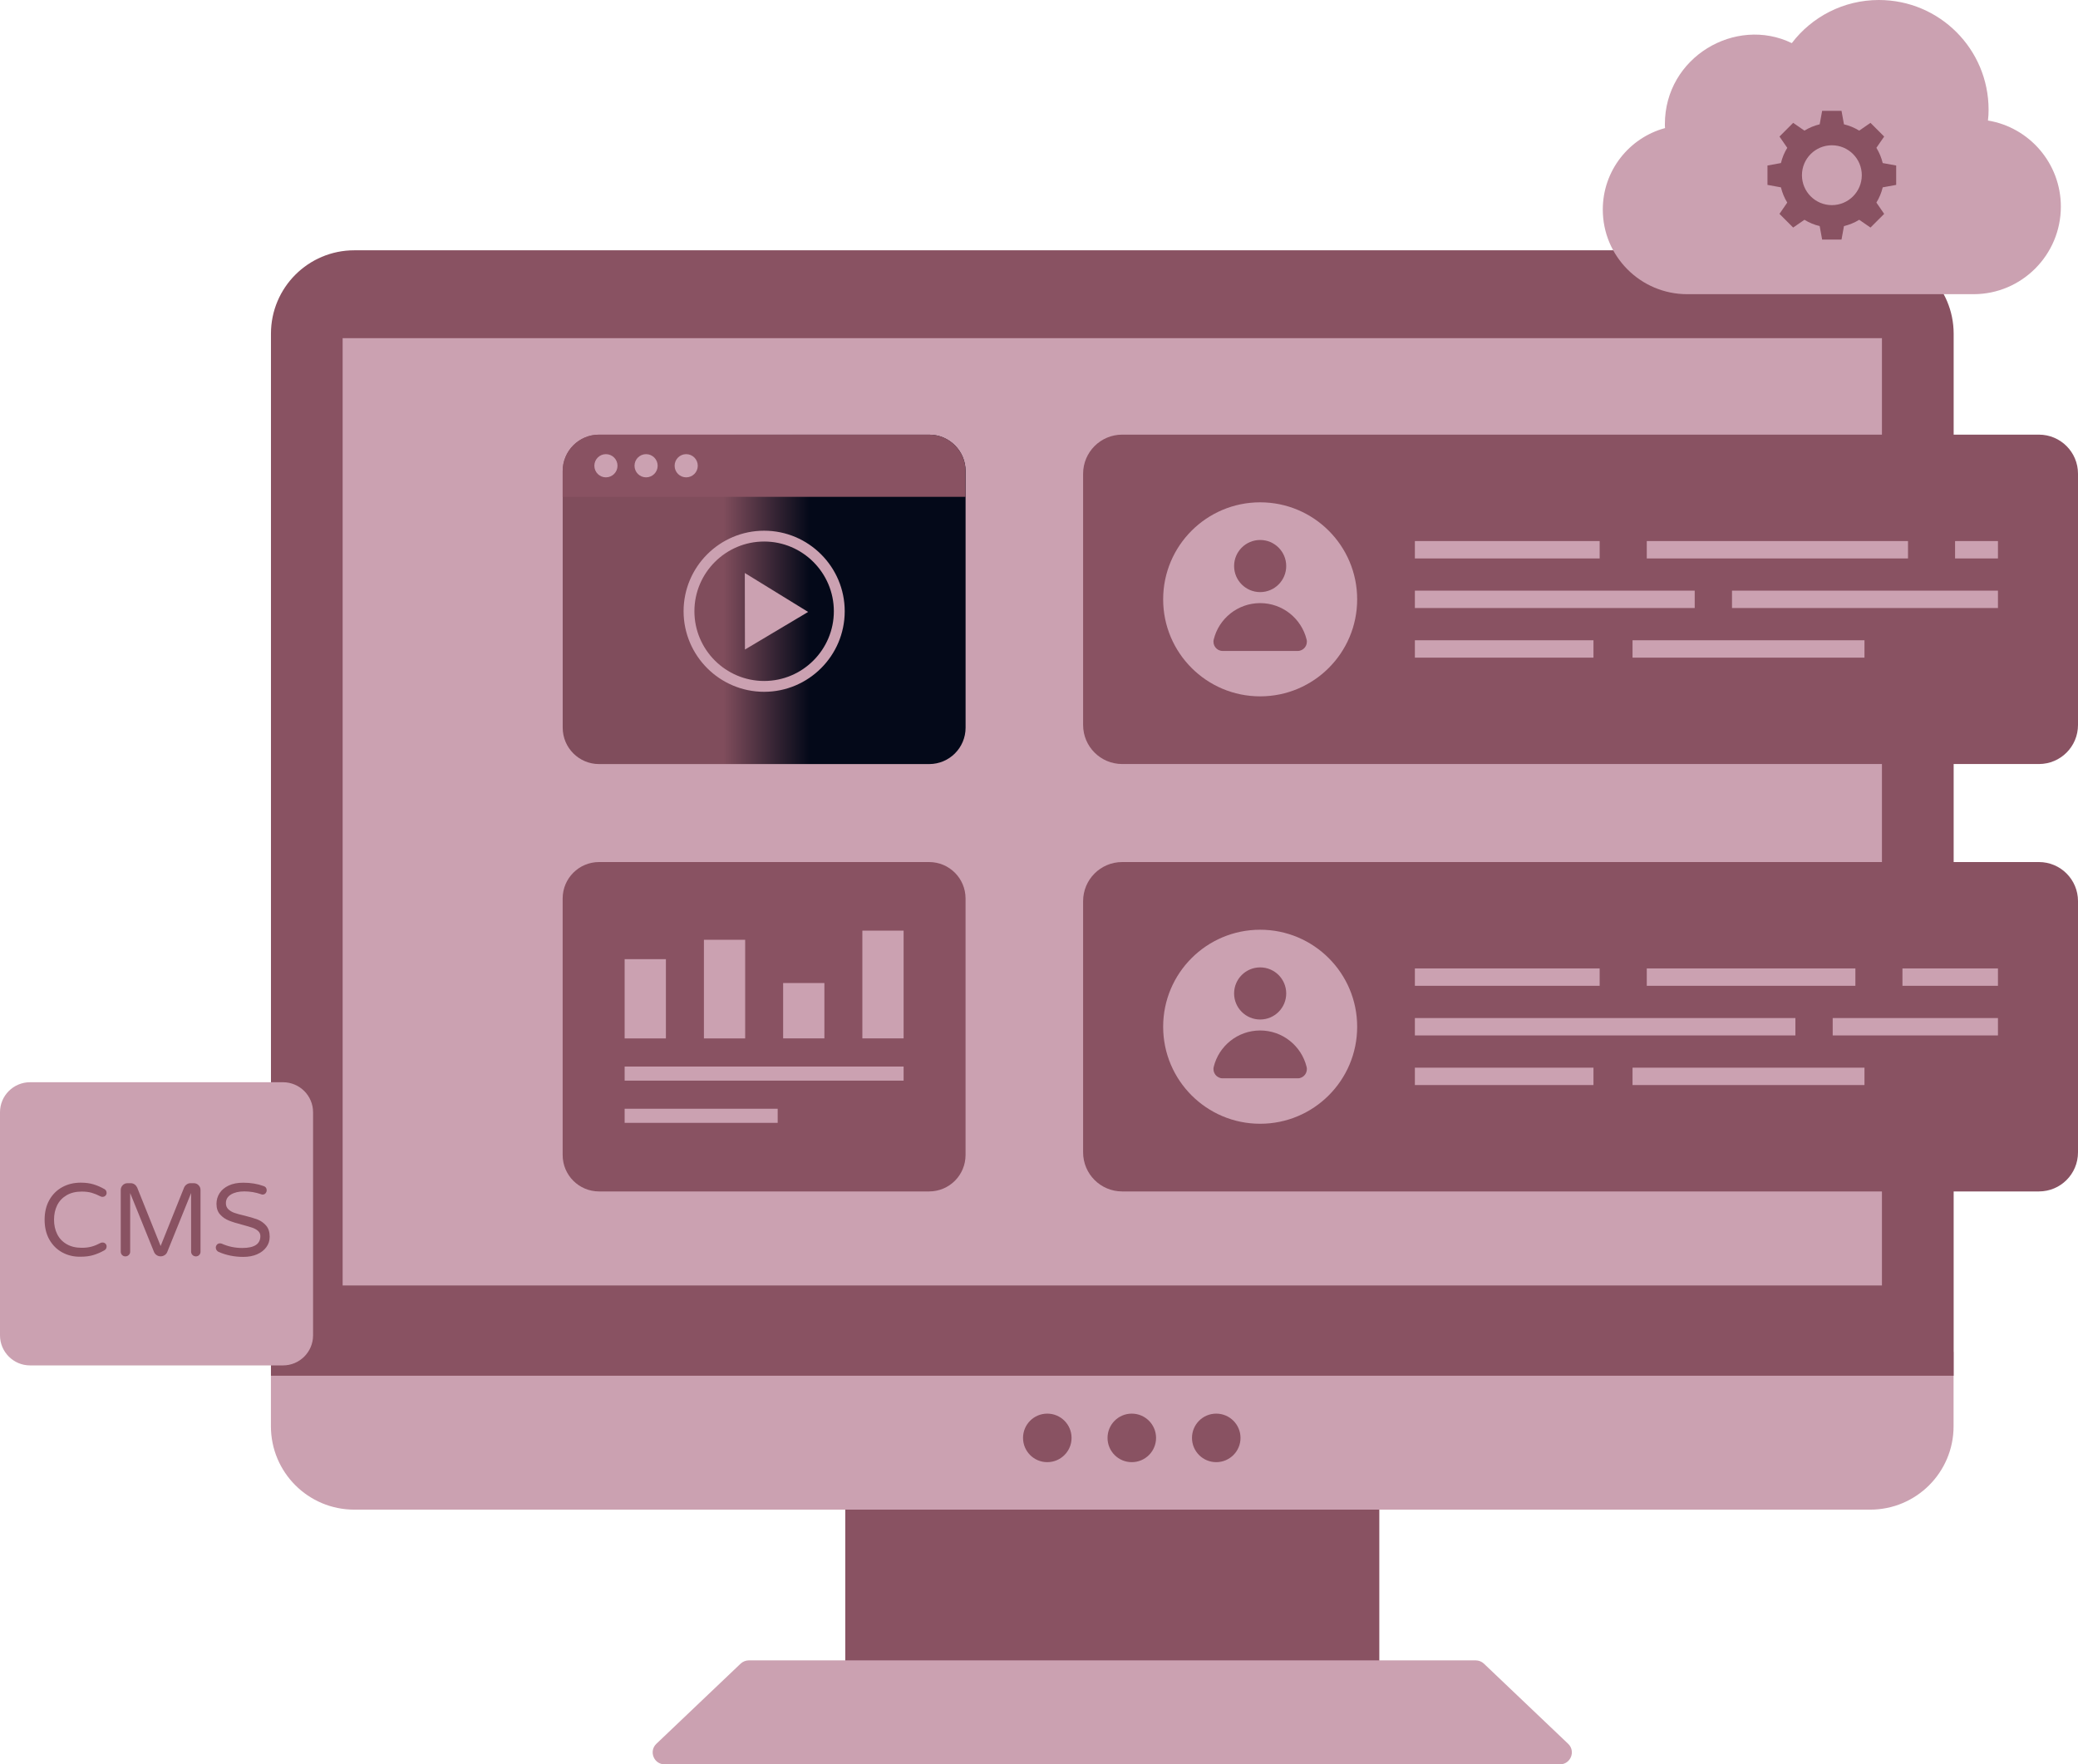
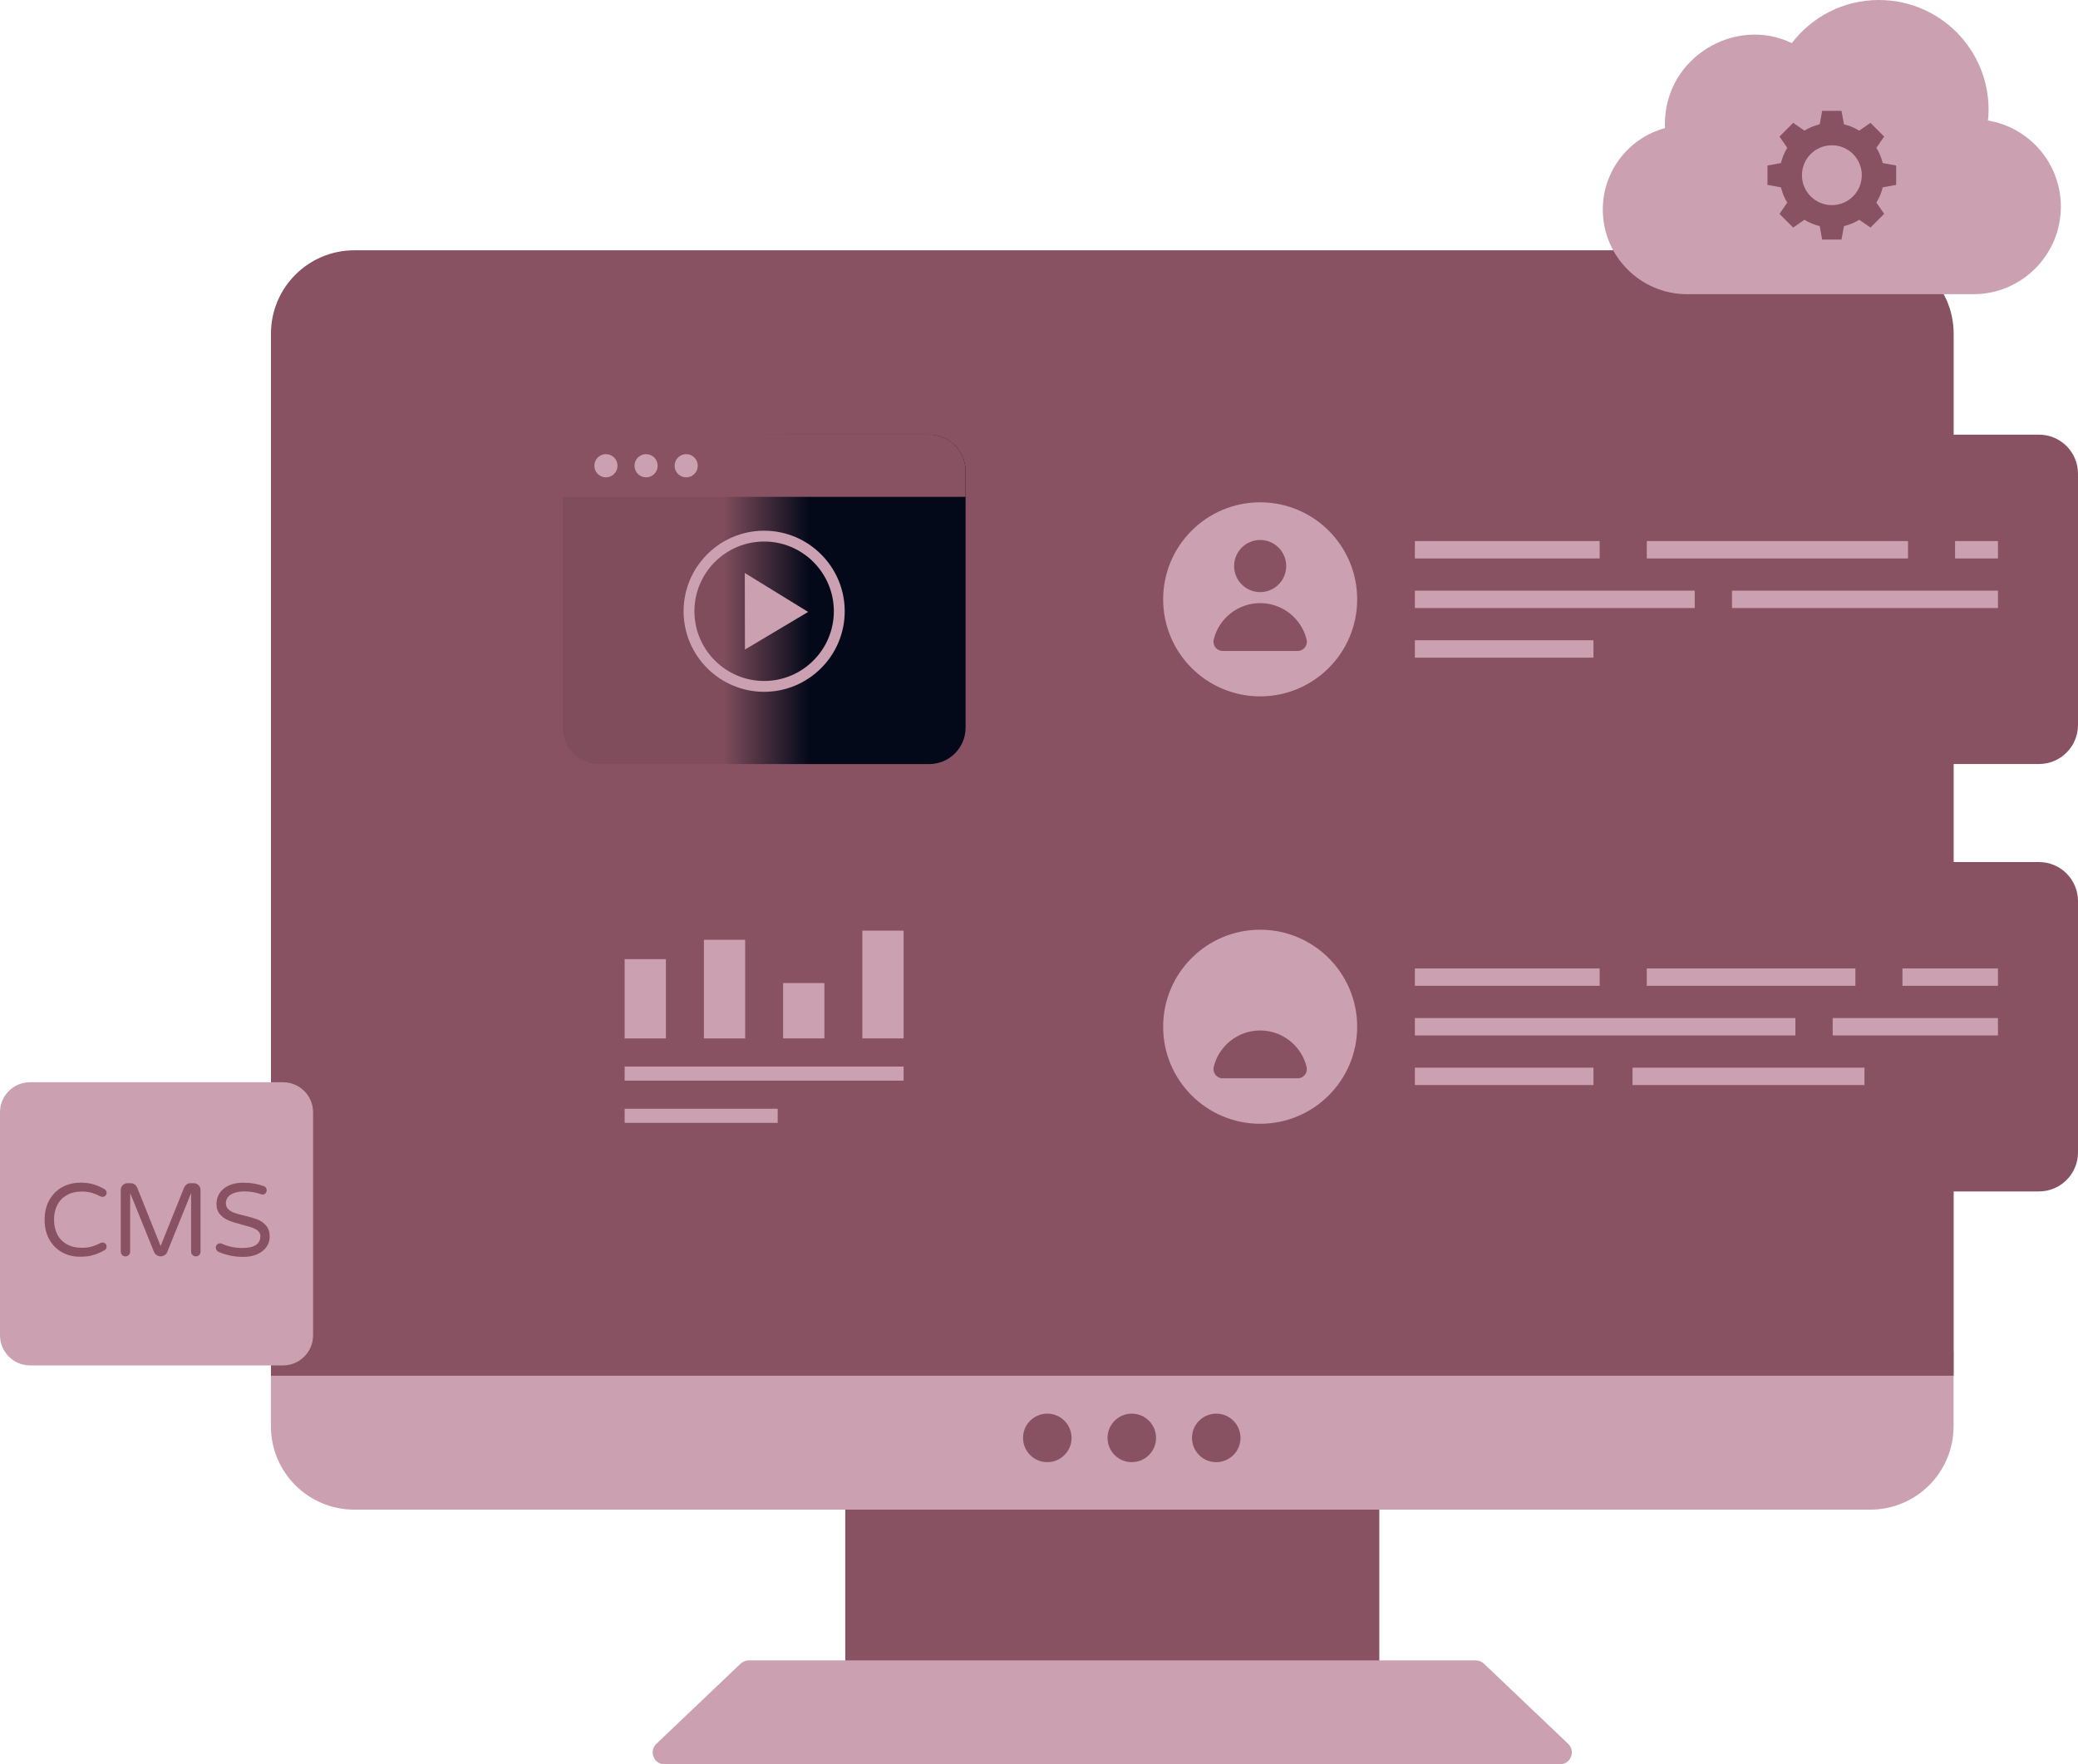
<svg xmlns="http://www.w3.org/2000/svg" version="1.1" id="Layer_1" x="0px" y="0px" style="enable-background:new 0 0 5018 4393.8;" xml:space="preserve" viewBox="187.7 370.5 4569.2 3879.1">
  <style type="text/css">
	.st0{fill:#895262;}
	.st1{fill:#CBA1B1;}
	.st2{fill:url(#SVGID_1_);}
</style>
  <rect x="2046.3" y="3645.1" class="st0" width="1174.3" height="420.4" />
  <path class="st1" d="M3635.8,4204.4l-185.2-176.2c-4.9-4.6-11.3-7.2-18.1-7.2H1834.3c-6.7,0-13.2,2.6-18.1,7.2l-185.2,176.2  c-17.1,16.3-5.6,45.2,18.1,45.2h1968.6C3641.4,4249.6,3652.9,4220.7,3635.8,4204.4z" />
  <path class="st1" d="M783.4,3342.9v163.4c0,101.3,82.1,183.3,183.3,183.3h3333.3c101.3,0,183.3-82.1,183.3-183.3v-163.4H783.4z" />
  <path class="st0" d="M4300.1,920.8H966.8c-101.3,0-183.3,82.1-183.3,183.3v2291.1h3700V1104.2  C4483.4,1002.9,4401.4,920.8,4300.1,920.8z" />
-   <rect x="941.1" y="1114" class="st1" width="3384.7" height="2082.7" />
  <path class="st0" d="M2915.4,3531.9c0,29.4-23.9,53.3-53.4,53.3c-29.5,0-53.3-23.9-53.3-53.3c0-29.5,23.8-53.4,53.3-53.4  C2891.5,3478.5,2915.4,3502.4,2915.4,3531.9z" />
  <path class="st0" d="M2729.7,3531.9c0,29.4-23.9,53.3-53.4,53.3c-29.5,0-53.3-23.9-53.3-53.3c0-29.5,23.8-53.4,53.3-53.4  C2705.7,3478.5,2729.7,3502.4,2729.7,3531.9z" />
  <path class="st0" d="M2543.9,3531.9c0,29.4-23.9,53.3-53.4,53.3c-29.5,0-53.3-23.9-53.3-53.3c0-29.5,23.8-53.4,53.3-53.4  C2520,3478.5,2543.9,3502.4,2543.9,3531.9z" />
  <g>
    <linearGradient id="SVGID_1_" gradientUnits="userSpaceOnUse" x1="1424.951" y1="1688.267" x2="2310.851" y2="1688.267">
      <stop offset="0.399" style="stop-color:#804D5C" />
      <stop offset="0.612" style="stop-color:#040919" />
    </linearGradient>
    <path class="st2" d="M1425,1406.3v564c0,44.3,35.8,80.1,80.1,80.1h725.7c44.3,0,80.1-35.8,80.1-80.1v-564   c0-44.3-35.9-80.1-80.1-80.1H1505C1460.8,1326.2,1425,1362.1,1425,1406.3z" />
  </g>
  <g>
    <path class="st0" d="M2231,1326.1h-726.3c-44.1,0-79.8,35.7-79.8,79.9v56.9h885.9V1406C2310.8,1361.9,2275.1,1326.1,2231,1326.1z" />
  </g>
  <g>
    <path class="st1" d="M1545.5,1394.5c0,14.1-11.4,25.5-25.5,25.5c-14,0-25.4-11.4-25.4-25.5s11.4-25.5,25.4-25.5   C1534.1,1369,1545.5,1380.4,1545.5,1394.5z" />
  </g>
  <g>
    <path class="st1" d="M1633.8,1394.5c0,14.1-11.4,25.5-25.5,25.5c-14,0-25.4-11.4-25.4-25.5s11.4-25.5,25.4-25.5   C1622.4,1369,1633.8,1380.4,1633.8,1394.5z" />
  </g>
  <g>
    <path class="st1" d="M1722,1394.5c0,14.1-11.4,25.5-25.5,25.5c-14,0-25.4-11.4-25.4-25.5s11.4-25.5,25.4-25.5   C1710.6,1369,1722,1380.4,1722,1394.5z" />
  </g>
  <g>
    <g>
      <path class="st1" d="M1867.9,1891.5c-97.7,0-177.1-79.5-177.1-177.1c0-97.7,79.5-177.1,177.1-177.1c97.7,0,177.2,79.5,177.2,177.1    C2045.1,1812.1,1965.6,1891.5,1867.9,1891.5z M1867.9,1561.1c-84.5,0-153.3,68.8-153.3,153.3c0,84.5,68.8,153.3,153.3,153.3    c84.5,0,153.3-68.8,153.3-153.3C2021.2,1629.9,1952.4,1561.1,1867.9,1561.1z" />
    </g>
  </g>
  <g>
    <g>
      <polygon class="st1" points="1825.4,1630.3 1964.6,1715.9 1825.7,1798.6   " />
    </g>
  </g>
  <g>
    <g>
      <g>
-         <path class="st0" d="M1424.9,2345.9v564c0,44.3,35.8,80.1,80.1,80.1h725.7c44.3,0,80.1-35.8,80.1-80.1v-564     c0-44.3-35.9-80.1-80.1-80.1H1505C1460.7,2265.8,1424.9,2301.7,1424.9,2345.9z" />
-       </g>
+         </g>
    </g>
  </g>
  <g>
    <g>
      <g>
        <rect x="1561.2" y="2479.3" class="st1" width="90.7" height="174.3" />
      </g>
      <g>
        <rect x="1735.5" y="2436.7" class="st1" width="90.7" height="216.9" />
      </g>
      <g>
        <rect x="1909.7" y="2531.8" class="st1" width="90.7" height="121.7" />
      </g>
      <g>
        <rect x="2083.9" y="2416.6" class="st1" width="90.7" height="236.9" />
      </g>
    </g>
    <g>
      <rect x="1561.2" y="2715.4" class="st1" width="613.4" height="31" />
    </g>
    <g>
      <rect x="1561.2" y="2808.2" class="st1" width="336.5" height="31" />
    </g>
  </g>
  <g>
    <g>
      <g>
        <path class="st1" d="M876.1,2816v490.4c0,36.4-29.5,66.1-66.1,66.1H253.8c-36.5,0-66.1-29.7-66.1-66.1V2816     c0-36.5,29.5-66.1,66.1-66.1h556.2C846.6,2750,876.1,2779.5,876.1,2816z" />
      </g>
    </g>
  </g>
  <path class="st0" d="M324.5,3124c-12-6.6-21.5-16.1-28.4-28.4c-6.9-12.3-10.3-26.8-10.3-43.3c0-16.5,3.4-30.9,10.3-43.3  c6.9-12.3,16.4-21.8,28.4-28.4c12-6.6,25.6-9.9,40.8-9.9c10.3,0,19.5,1.2,27.6,3.6c8.1,2.4,16.2,5.9,24.2,10.4c3.3,1.8,5,4.7,5,8.6  c0,2.3-0.8,4.3-2.5,6c-1.7,1.7-3.9,2.6-6.6,2.6c-1.5,0-2.9-0.3-4.1-0.9c-6.7-3.5-13.2-6.1-19.5-8c-6.4-1.8-13.7-2.7-22-2.7  c-13,0-24.1,2.7-33.3,8.1c-9.2,5.4-16.1,12.7-20.7,22c-4.6,9.3-6.9,19.9-6.9,31.7c0,11.8,2.3,22.4,6.9,31.7  c4.6,9.3,11.5,16.7,20.7,22c9.2,5.4,20.2,8.1,33.3,8.1c8.3,0,15.7-0.9,22-2.7c6.4-1.8,12.9-4.5,19.5-8c1.2-0.6,2.6-0.9,4.1-0.9  c2.7,0,4.9,0.8,6.6,2.5c1.7,1.7,2.5,3.7,2.5,6.1c0,3.9-1.7,6.8-5,8.6c-8,4.5-16.1,8-24.2,10.4c-8.1,2.4-17.3,3.6-27.6,3.6  C350.2,3133.9,336.6,3130.6,324.5,3124z" />
  <path class="st0" d="M456.2,3129.8c-2-2-3-4.4-3-7.3v-135.6c0-4.1,1.4-7.6,4.3-10.6c2.9-3,6.4-4.4,10.4-4.4h7.5c3,0,5.8,0.9,8.3,2.7  c2.5,1.8,4.3,4.1,5.6,6.8l51.6,128.6l51.6-128.6c1.2-2.7,3.1-5,5.6-6.8c2.5-1.8,5.3-2.7,8.3-2.7h7.5c4.1,0,7.6,1.5,10.4,4.4  c2.9,2.9,4.3,6.5,4.3,10.6v135.6c0,2.9-1,5.3-2.9,7.3c-2,2-4.4,3-7.3,3s-5.3-1-7.4-3c-2-2-3.1-4.4-3.1-7.3v-129l-52.5,129.7  c-1.2,2.9-3.1,5.2-5.8,6.9c-2.6,1.7-5.6,2.6-8.7,2.6c-3.2,0-6.1-0.9-8.7-2.6c-2.6-1.7-4.6-4.1-5.8-6.9l-52.5-129.7v129  c0,2.9-1,5.3-3.1,7.3c-2.1,2-4.5,3-7.4,3S458.1,3131.8,456.2,3129.8z" />
  <path class="st0" d="M668.5,3123c-1.8-0.8-3.3-2-4.5-3.8c-1.2-1.7-1.8-3.6-1.8-5.6c0-2.6,0.9-4.8,2.6-6.7c1.7-1.9,4-2.8,6.7-2.8  c1.5,0,2.9,0.3,4.3,0.9c13.9,6.2,28.8,9.3,44.7,9.3c26.5,0,39.7-8.7,39.7-26.1c0-4.5-1.7-8.3-5.1-11.4c-3.4-3-7.6-5.4-12.6-7.1  c-5-1.7-12.1-3.8-21.4-6.3c-12.3-3.2-22.2-6.2-29.7-9.2c-7.6-2.9-14.1-7.4-19.5-13.3c-5.5-5.9-8.2-13.8-8.2-23.6  c0-8.6,2.3-16.5,6.8-23.5c4.5-7,11.2-12.6,20.1-16.8c8.8-4.2,19.5-6.2,31.9-6.2c16.7,0,31.7,2.5,45.2,7.5c4.2,1.5,6.4,4.5,6.4,9.1  c0,2.4-0.8,4.6-2.5,6.6c-1.7,2-3.9,2.9-6.6,2.9c-0.9,0-2.1-0.3-3.6-0.9c-11.8-4.1-24-6.1-36.6-6.1c-12,0-21.7,2.3-29.2,6.8  c-7.5,4.5-11.2,10.9-11.2,19.1c0,5.5,1.8,9.9,5.3,13.3c3.6,3.4,8,6.1,13.4,8c5.4,1.9,12.7,3.9,21.9,6c12,2.9,21.6,5.8,29,8.6  c7.3,2.9,13.6,7.3,18.9,13.4c5.2,6.1,7.8,14.2,7.8,24.5c0,8.5-2.4,16.1-7.3,22.8c-4.9,6.7-11.7,12-20.4,15.8  c-8.8,3.8-18.9,5.7-30.4,5.7C703.3,3133.9,685.3,3130.3,668.5,3123z" />
  <g>
    <g>
      <path class="st0" d="M4671,1326.1H2655.2c-47.5,0-85.9,38.5-85.9,85.9v552.4c0,47.5,38.5,85.9,85.9,85.9H4671    c47.5,0,85.9-38.4,85.9-85.9v-552.4C4756.9,1364.6,4718.5,1326.1,4671,1326.1z" />
    </g>
  </g>
  <g>
    <circle class="st1" cx="2958.6" cy="1688.2" r="213.3" />
  </g>
  <g>
    <g>
      <circle class="st0" cx="2958.6" cy="1615" r="57.3" />
    </g>
    <g>
      <path class="st0" d="M3060.7,1776.5c-11.3-45.9-52.7-80-102.1-80s-90.9,34.1-102.1,80c-3.1,12.8,6.5,25.2,19.6,25.2h165.1    C3054.3,1801.6,3063.9,1789.2,3060.7,1776.5z" />
    </g>
  </g>
  <g>
    <g>
      <rect x="3298.8" y="1560.1" class="st1" width="406.3" height="38.2" />
    </g>
    <g>
      <rect x="3808.7" y="1560.1" class="st1" width="574.4" height="38.2" />
    </g>
    <g>
      <rect x="4486.6" y="1560.1" class="st1" width="94.3" height="38.2" />
    </g>
    <g>
      <rect x="3996.1" y="1669.1" class="st1" width="584.8" height="38.2" />
    </g>
    <g>
      <rect x="3298.8" y="1669.1" class="st1" width="615.3" height="38.2" />
    </g>
    <g>
      <rect x="3298.8" y="1778.2" class="st1" width="392.7" height="38.2" />
    </g>
    <g>
-       <rect x="3777.4" y="1778.2" class="st1" width="510" height="38.2" />
-     </g>
+       </g>
  </g>
  <g>
    <g>
      <path class="st0" d="M4671,2265.8H2655.2c-47.5,0-85.9,38.5-85.9,85.9v552.4c0,47.5,38.5,85.9,85.9,85.9H4671    c47.5,0,85.9-38.4,85.9-85.9v-552.4C4756.9,2304.3,4718.5,2265.8,4671,2265.8z" />
    </g>
  </g>
  <g>
    <circle class="st1" cx="2958.6" cy="2627.9" r="213.3" />
  </g>
  <g>
    <g>
-       <circle class="st0" cx="2958.6" cy="2554.7" r="57.3" />
-     </g>
+       </g>
    <g>
      <path class="st0" d="M3060.7,2716.1c-11.3-45.9-52.7-80-102.1-80s-90.9,34.1-102.1,80c-3.1,12.8,6.5,25.2,19.6,25.2h165.1    C3054.3,2741.3,3063.9,2728.9,3060.7,2716.1z" />
    </g>
  </g>
  <g>
    <g>
      <rect x="3298.8" y="2499.7" class="st1" width="406.3" height="38.2" />
    </g>
    <g>
      <rect x="4370.9" y="2499.7" class="st1" width="210" height="38.2" />
    </g>
    <g>
      <rect x="3808.7" y="2499.7" class="st1" width="458.7" height="38.2" />
    </g>
    <g>
      <rect x="3298.8" y="2608.8" class="st1" width="836.7" height="38.2" />
    </g>
    <g>
      <rect x="4217.5" y="2608.8" class="st1" width="363.4" height="38.2" />
    </g>
    <g>
      <rect x="3298.8" y="2717.9" class="st1" width="392.7" height="38.2" />
    </g>
    <g>
      <rect x="3777.4" y="2717.9" class="st1" width="510" height="38.2" />
    </g>
  </g>
  <path class="st1" d="M3848.9,652.1c-0.4-2.8-0.4-5.7-0.4-8.5c0-147.9,155.8-238.2,279.1-178.3c43.9-57.7,113.6-94.8,191.4-94.8  c133.4,0,241.3,107.9,241.3,241.3c0,7.8-0.4,15.9-1.4,23.7c90.9,14.9,160.3,94.1,160.3,189.3c0,106.1-86,192.5-192.1,192.5h-629.4  c-102.6,0-185.7-83.1-185.7-186.1C3712,745.6,3770,673.4,3848.9,652.1z" />
  <path class="st0" d="M4194.3,897.2l42.6,0l5.4-29.6c12-2.9,23.3-7.6,33.5-13.9l24.8,17.1l30.1-30.1l-17.1-24.8  c6.3-10.2,11-21.5,13.9-33.5l29.6-5.4l0-42.6l-29.6-5.4c-2.9-12-7.6-23.3-13.9-33.5l17.1-24.8l-30.1-30.1l-24.8,17.1  c-10.2-6.3-21.5-11-33.5-13.9l-5.4-29.6l-42.6,0l-5.4,29.6c-12,2.9-23.3,7.6-33.5,13.9l-24.8-17.1l-30.1,30.1l17.1,24.8  c-6.3,10.2-11,21.5-13.9,33.5l-29.6,5.4V777l29.6,5.4c2.9,12,7.6,23.3,13.9,33.5l-17.1,24.8l30.1,30.1l24.8-17.1  c10.2,6.3,21.5,11,33.5,13.9L4194.3,897.2z M4149.9,755.7c0-36.3,29.4-65.8,65.8-65.8c36.3,0,65.8,29.4,65.8,65.8  c0,36.3-29.4,65.8-65.8,65.8C4179.3,821.5,4149.9,792,4149.9,755.7z" />
</svg>